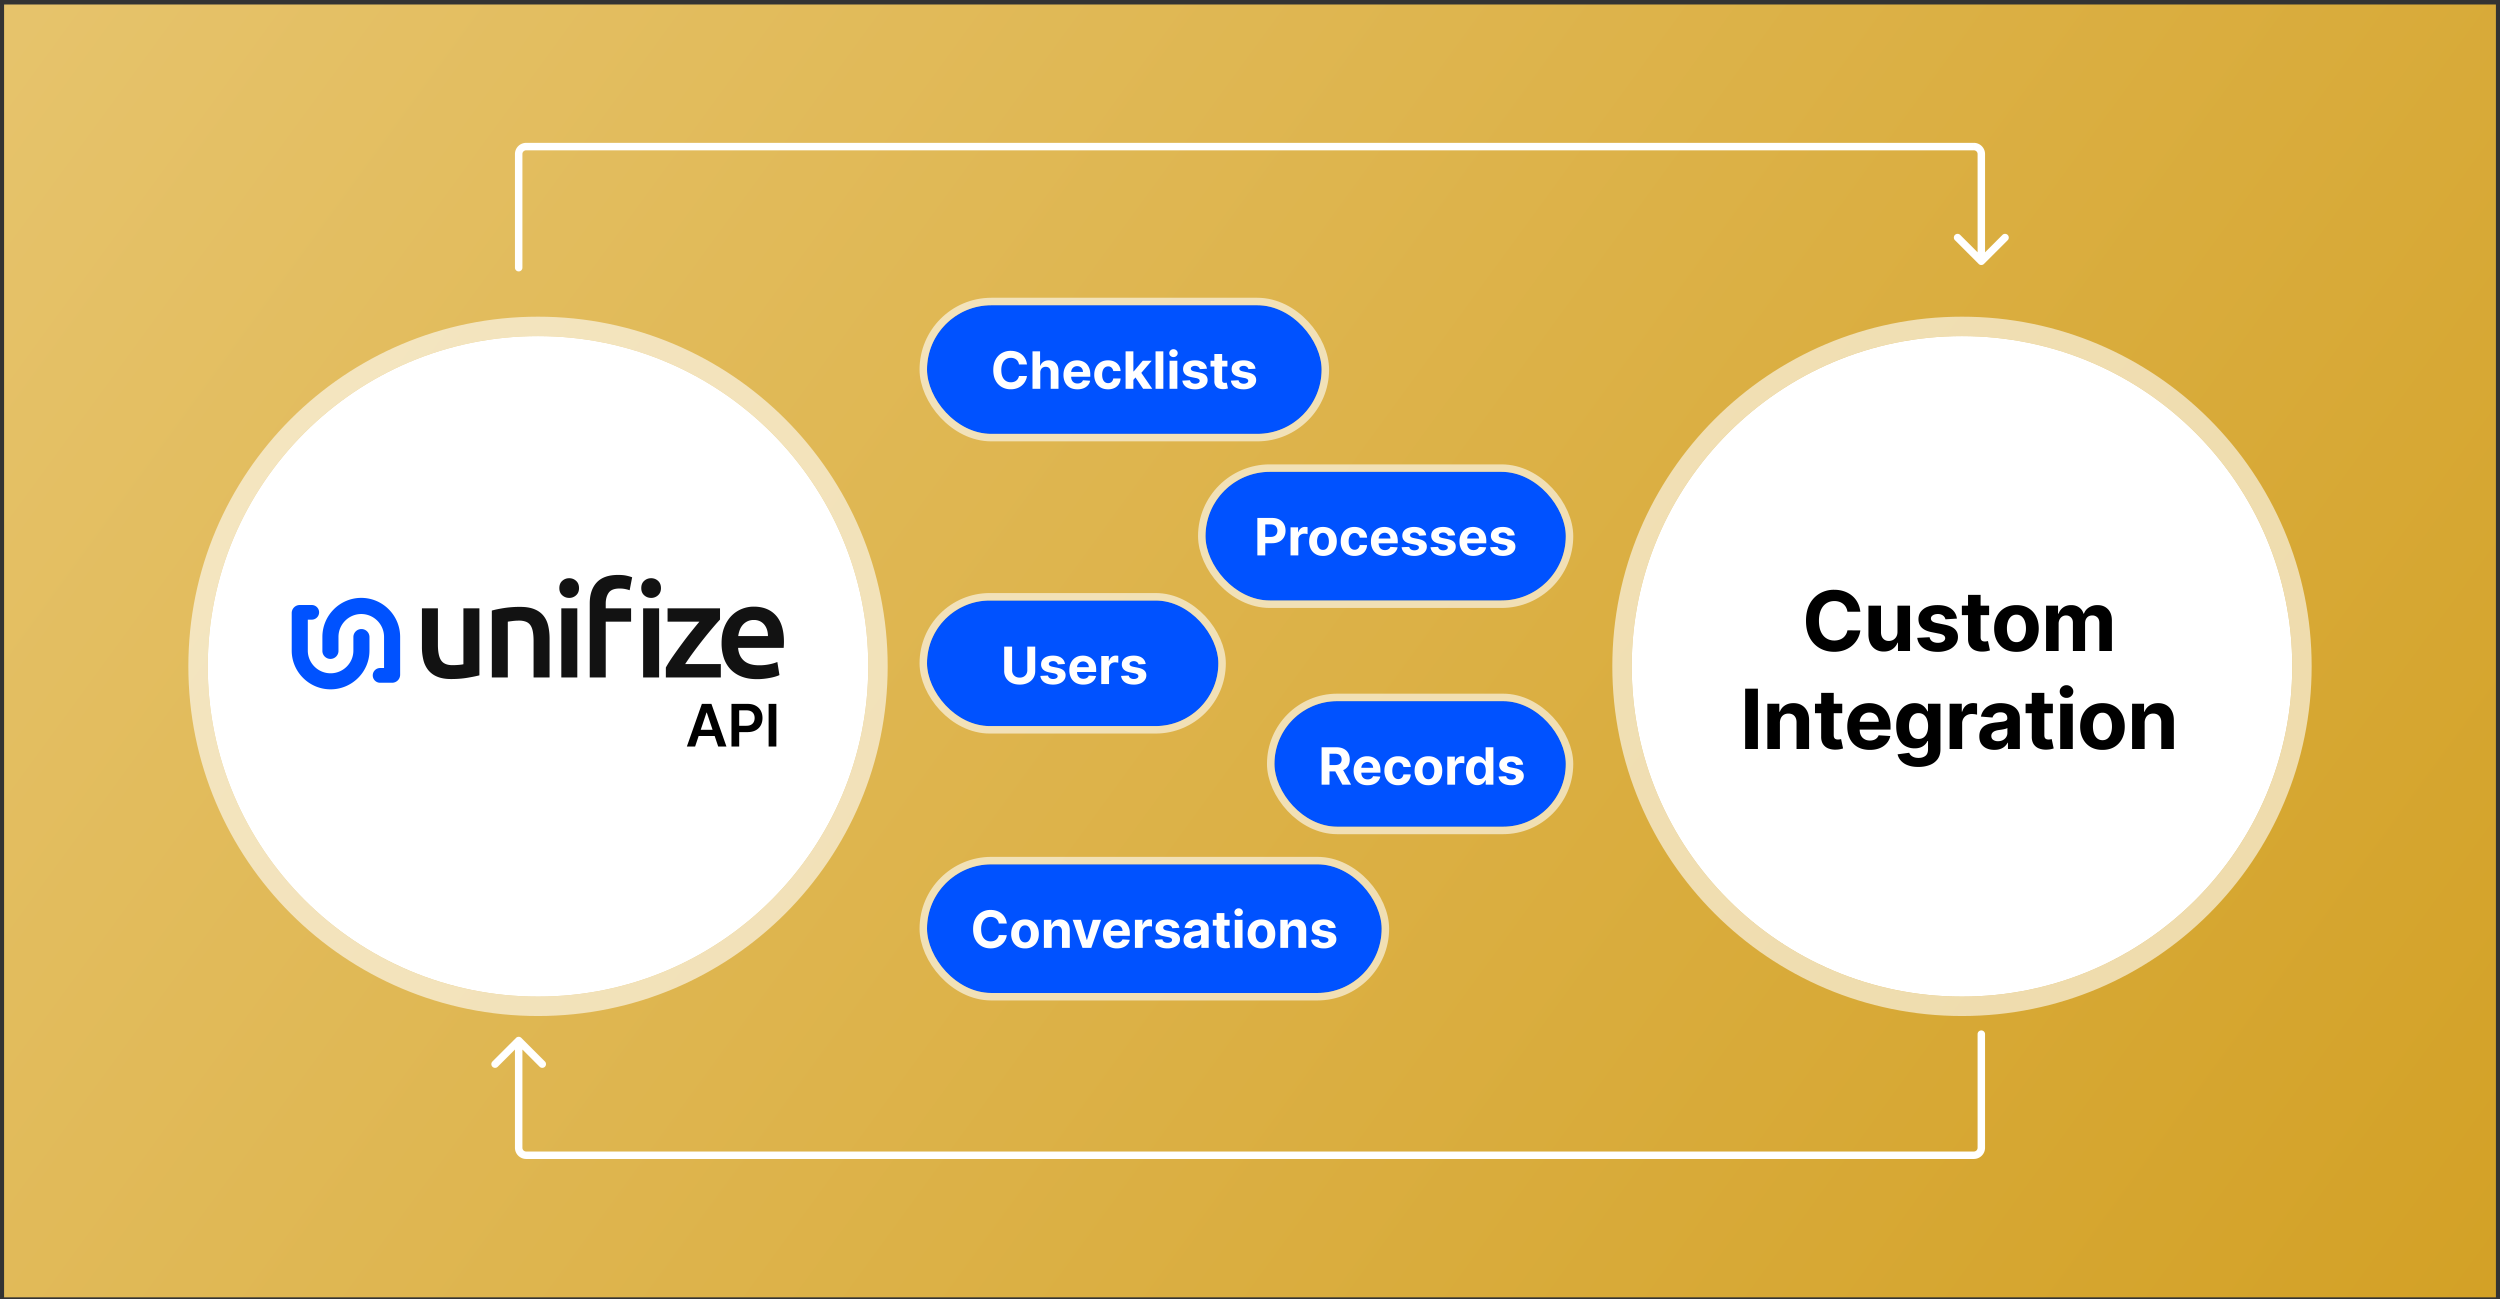
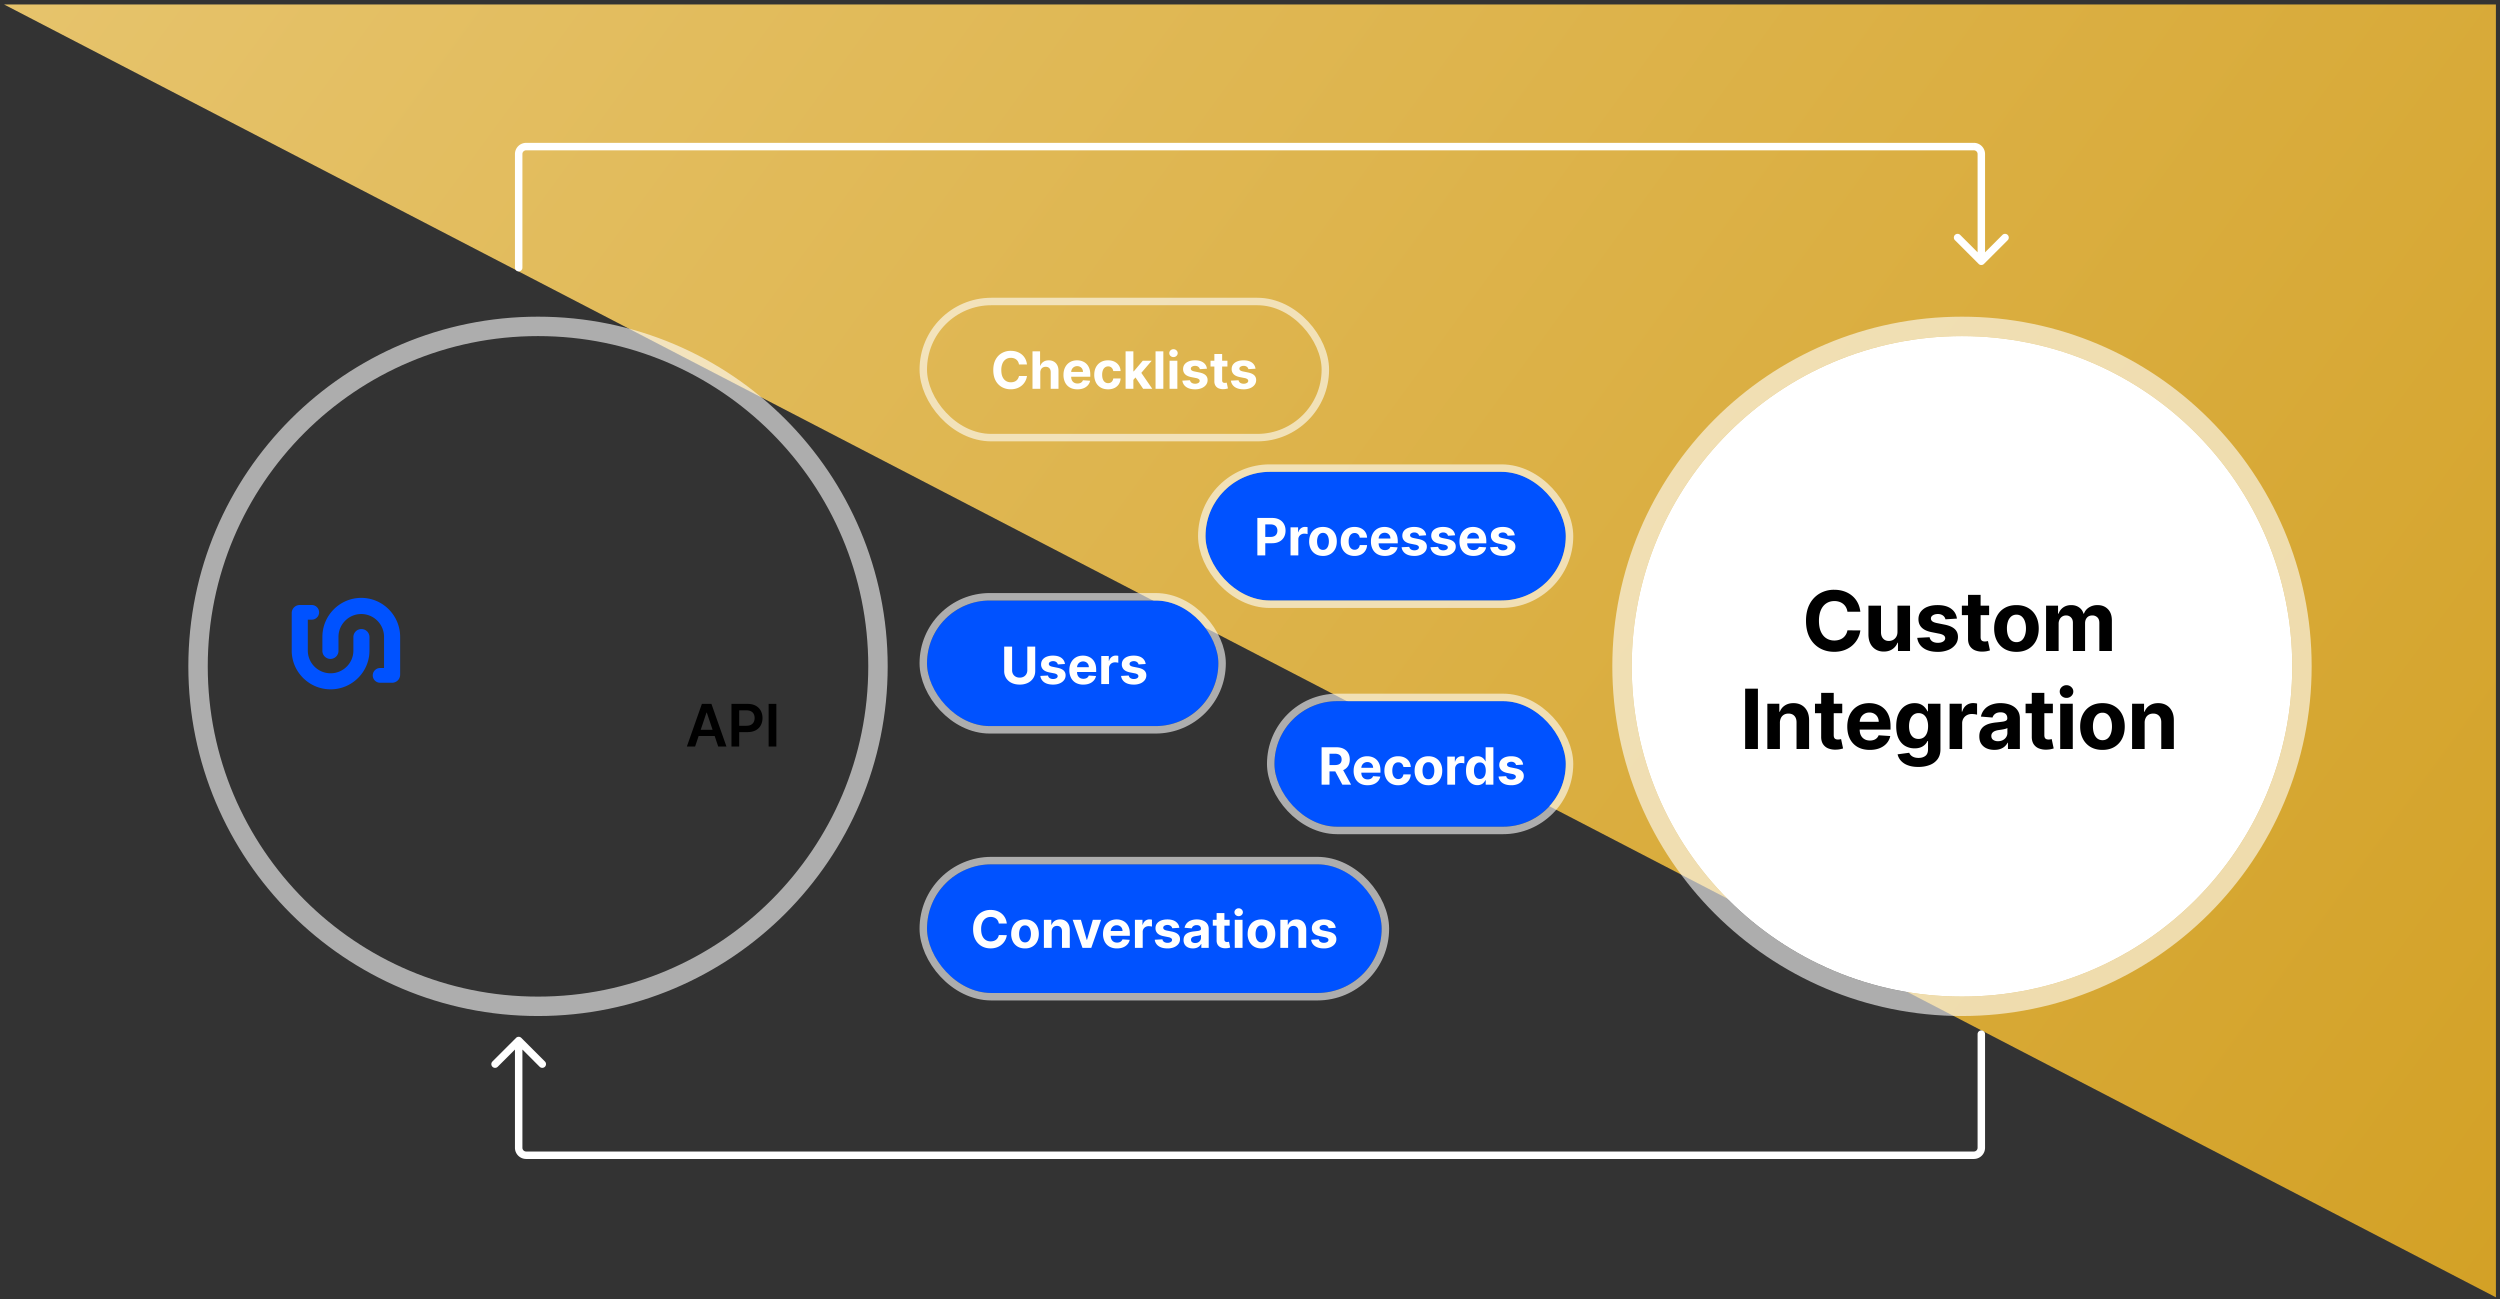
<svg xmlns="http://www.w3.org/2000/svg" width="306" height="159" fill="none" viewBox="0 0 306 159">
  <rect x="0" y="0" width="306" height="159" fill="#333333" stroke="none" />
-   <path fill="url(#paint0_linear_1850_58420)" d="M0 0h305v158.243H0z" transform="translate(.5 .55)" />
-   <circle cx="65.853" cy="81.561" r="40.423" fill="#fff" />
+   <path fill="url(#paint0_linear_1850_58420)" d="M0 0h305v158.243z" transform="translate(.5 .55)" />
  <circle cx="65.853" cy="81.561" r="41.612" stroke="#fff" stroke-opacity=".6" stroke-width="2.376" />
  <path fill="#0052FF" d="M36.691 74.054a.983.983 0 0 0-.985.98v4.602c0 1.304.536 2.49 1.398 3.348a4.754 4.754 0 0 0 6.722 0 4.715 4.715 0 0 0 1.397-3.348v-1.66a.983.983 0 0 0-.985-.98.983.983 0 0 0-.984.98v1.66c0 .763-.314 1.457-.82 1.96a2.785 2.785 0 0 1-3.938 0 2.763 2.763 0 0 1-.82-1.96v-3.79h.483a.9.9 0 0 0 .9-.897.9.9 0 0 0-.9-.895H36.69Z" />
  <path fill="#0052FF" d="M40.857 74.582a4.761 4.761 0 0 0-1.397 3.369v1.67a.986.986 0 1 0 1.97 0v-1.67c0-.768.314-1.466.82-1.974a2.777 2.777 0 0 1 1.968-.821c.766 0 1.464.314 1.97.821a2.79 2.79 0 0 1 .82 1.974v3.815h-.483c-.495 0-.9.406-.9.902s.405.902.9.902h1.467a.986.986 0 0 0 .985-.987V77.95a4.76 4.76 0 0 0-1.397-3.37 4.74 4.74 0 0 0-3.361-1.4c-1.31 0-2.5.537-3.362 1.4Z" />
-   <path fill="#121212" d="M58.679 82.662c-.378.097-.868.197-1.472.299-.604.102-1.267.154-1.99.154-.678 0-1.247-.097-1.705-.292a2.737 2.737 0 0 1-1.1-.808 3.177 3.177 0 0 1-.59-1.238 6.557 6.557 0 0 1-.178-1.576v-4.739H53.6v4.431c0 .906.132 1.553.396 1.941.264.388.725.582 1.383.582.237 0 .487-.01.752-.032.264-.021.46-.049.59-.08v-6.842h1.957v8.2ZM60.2 74.735c.377-.108.868-.21 1.472-.307a12.688 12.688 0 0 1 2.005-.146c.69 0 1.267.095 1.73.283.464.189.833.453 1.108.793.275.34.47.749.583 1.229.113.48.17 1.005.17 1.577v4.754H65.31v-4.447c0-.453-.03-.838-.09-1.157-.059-.317-.156-.576-.29-.776a1.164 1.164 0 0 0-.55-.436 2.321 2.321 0 0 0-.85-.138c-.248 0-.506.016-.776.049-.27.032-.469.059-.598.08v6.825H60.2v-8.183ZM70.662 82.92h-1.957V74.46h1.957v8.459Zm.21-10.933c0 .367-.118.658-.356.873a1.208 1.208 0 0 1-.84.324c-.335 0-.62-.108-.858-.324-.237-.215-.355-.506-.355-.873 0-.377.118-.674.356-.89a1.23 1.23 0 0 1 .856-.323c.324 0 .604.108.841.323.237.216.356.513.356.89ZM80.675 82.92h-1.957V74.46h1.957v8.459Zm.227-10.933c0 .367-.12.658-.356.873a1.208 1.208 0 0 1-.841.324c-.335 0-.62-.108-.858-.324-.237-.215-.355-.506-.355-.873 0-.377.118-.674.355-.89a1.23 1.23 0 0 1 .858-.323c.323 0 .603.108.84.323.238.216.356.513.356.89Zm-5.24-1.617c.41 0 .757.032 1.043.097.285.064.509.129.67.194l-.306 1.585a4.093 4.093 0 0 0-.542-.146 3.448 3.448 0 0 0-.688-.065c-.647 0-1.091.173-1.334.518-.242.345-.364.792-.364 1.342v.566h3.105v1.634h-3.105v6.825h-1.957v-9.057c0-1.1.286-1.957.857-2.572.572-.614 1.445-.921 2.62-.921ZM88.132 75.835c-.216.226-.5.544-.85.954-.35.41-.725.865-1.124 1.367-.399.5-.8 1.024-1.205 1.568a31.588 31.588 0 0 0-1.091 1.56h4.367v1.634H81.5v-1.213c.237-.43.533-.9.89-1.407.355-.506.721-1.016 1.099-1.528.377-.512.752-1 1.124-1.464.372-.463.703-.867.995-1.212H81.71V74.46h6.42v1.375ZM93.998 77.858c0-.27-.038-.525-.113-.768a1.859 1.859 0 0 0-.332-.63 1.571 1.571 0 0 0-.534-.421 1.702 1.702 0 0 0-.752-.154 1.75 1.75 0 0 0-.792.17 1.806 1.806 0 0 0-.574.445 2.029 2.029 0 0 0-.364.63c-.087.238-.146.48-.178.728h3.639Zm-5.677.874c0-.744.11-1.397.332-1.957.22-.56.514-1.027.881-1.4a3.646 3.646 0 0 1 1.262-.84c.474-.189.96-.283 1.455-.283 1.165 0 2.073.361 2.725 1.083.652.723.979 1.801.979 3.235a9.563 9.563 0 0 1-.033.728h-5.58c.055.679.294 1.204.72 1.576.426.372 1.044.558 1.852.558a6.08 6.08 0 0 0 1.302-.129 5.38 5.38 0 0 0 .93-.275l.259 1.601c-.108.054-.256.11-.445.17-.189.06-.404.113-.647.162a9.683 9.683 0 0 1-.784.121c-.28.032-.566.048-.857.048-.744 0-1.391-.11-1.941-.331a3.611 3.611 0 0 1-1.359-.922 3.777 3.777 0 0 1-.792-1.39 5.676 5.676 0 0 1-.259-1.755Z" />
  <path fill="#000" d="M85.082 91.375h-1.01l1.838-5.22h1.168l1.84 5.22h-1.01l-1.394-4.15h-.04l-1.392 4.15Zm.033-2.047h2.753v.76h-2.753v-.76Zm4.418 2.047v-5.22h1.958c.4 0 .737.075 1.009.225.273.15.48.355.62.617.14.26.21.555.21.886 0 .335-.07.632-.21.892a1.51 1.51 0 0 1-.625.614c-.276.148-.615.222-1.017.222H90.18v-.777h1.17c.234 0 .426-.04.575-.122a.772.772 0 0 0 .332-.337c.073-.142.11-.306.11-.492 0-.185-.037-.348-.11-.489a.744.744 0 0 0-.334-.329c-.15-.08-.343-.12-.579-.12h-.866v4.43h-.946Zm5.493-5.22v5.22h-.946v-5.22h.946Z" />
  <rect width="44.101" height="15.75" x="147.553" y="57.751" fill="#0052FF" rx="7.875" />
  <rect width="45.014" height="16.663" x="147.097" y="57.295" stroke="#fff" stroke-opacity=".6" stroke-width=".913" rx="8.332" />
  <path fill="#fff" d="M153.901 67.978v-4.581h1.808c.347 0 .643.066.888.199.244.13.431.314.559.548.13.232.195.5.195.805 0 .305-.066.573-.197.806a1.352 1.352 0 0 1-.571.543c-.247.13-.547.195-.899.195h-1.152v-.776h.995a.975.975 0 0 0 .461-.097.63.63 0 0 0 .273-.27.85.85 0 0 0 .092-.4.828.828 0 0 0-.092-.399.606.606 0 0 0-.273-.266.995.995 0 0 0-.465-.096h-.653v3.79h-.969Zm4.061 0v-3.436h.924v.6h.036a.892.892 0 0 1 .315-.484.831.831 0 0 1 .511-.165 1.435 1.435 0 0 1 .299.033v.846a1.665 1.665 0 0 0-.402-.052.76.76 0 0 0-.376.092.675.675 0 0 0-.354.622v1.944h-.953Zm3.971.068c-.348 0-.648-.074-.902-.222a1.515 1.515 0 0 1-.584-.622 2.006 2.006 0 0 1-.206-.928c0-.355.069-.665.206-.931.137-.267.332-.474.584-.622.254-.15.554-.224.902-.224.347 0 .647.075.899.224.254.148.449.355.586.622.138.266.206.576.206.93 0 .353-.068.662-.206.93a1.507 1.507 0 0 1-.586.621 1.749 1.749 0 0 1-.899.222Zm.004-.739c.158 0 .29-.044.396-.134a.834.834 0 0 0 .24-.371 1.61 1.61 0 0 0 .082-.535c0-.2-.027-.378-.082-.535a.834.834 0 0 0-.24-.371.587.587 0 0 0-.396-.137.604.604 0 0 0-.402.137.832.832 0 0 0-.244.371 1.637 1.637 0 0 0-.081.535c0 .2.027.378.081.535.055.156.136.28.244.371a.61.61 0 0 0 .402.134Zm3.859.739a1.76 1.76 0 0 1-.908-.224 1.515 1.515 0 0 1-.582-.627 2.028 2.028 0 0 1-.201-.921c0-.352.068-.661.204-.927.137-.266.332-.475.584-.624.252-.15.551-.226.899-.226.3 0 .562.055.788.164.225.108.403.261.534.458s.204.428.217.694h-.899a.697.697 0 0 0-.201-.414.578.578 0 0 0-.423-.159.637.637 0 0 0-.387.12.766.766 0 0 0-.255.348 1.466 1.466 0 0 0-.092.552c0 .22.03.406.089.56.061.153.147.27.258.35.11.081.239.122.387.122a.63.63 0 0 0 .293-.067.568.568 0 0 0 .217-.195.749.749 0 0 0 .114-.311h.899a1.402 1.402 0 0 1-.215.693 1.295 1.295 0 0 1-.525.466 1.761 1.761 0 0 1-.795.168Zm3.712 0c-.354 0-.658-.072-.913-.215a1.467 1.467 0 0 1-.586-.613 2.017 2.017 0 0 1-.206-.942 2 2 0 0 1 .206-.93 1.52 1.52 0 0 1 .579-.625c.251-.15.544-.224.882-.224.226 0 .437.037.633.11a1.4 1.4 0 0 1 .514.324c.148.145.263.327.345.546.082.218.123.473.123.765v.262h-2.902v-.59h2.005a.727.727 0 0 0-.09-.365.635.635 0 0 0-.248-.249.71.71 0 0 0-.365-.091.734.734 0 0 0-.385.1.743.743 0 0 0-.355.635v.562c0 .17.031.317.094.441.064.124.154.22.27.286.117.068.255.101.414.101a.903.903 0 0 0 .291-.045.58.58 0 0 0 .369-.353l.882.058a1.204 1.204 0 0 1-.276.555 1.377 1.377 0 0 1-.532.367c-.216.086-.466.13-.749.13Zm5.058-2.524-.873.054a.443.443 0 0 0-.096-.202.51.51 0 0 0-.194-.145.663.663 0 0 0-.285-.056.697.697 0 0 0-.373.094c-.102.061-.152.143-.152.246 0 .082.033.151.098.208.066.057.178.102.338.136l.622.126c.334.068.583.179.747.33a.78.78 0 0 1 .246.6.934.934 0 0 1-.199.593c-.131.17-.312.303-.541.399a2.062 2.062 0 0 1-.79.14c-.455 0-.817-.094-1.087-.284a1.104 1.104 0 0 1-.472-.778l.937-.05a.48.48 0 0 0 .206.318.747.747 0 0 0 .418.108.745.745 0 0 0 .403-.096c.103-.066.155-.15.157-.253a.264.264 0 0 0-.11-.213.79.79 0 0 0-.331-.13l-.595-.118c-.336-.067-.586-.184-.75-.35a.868.868 0 0 1-.244-.632c0-.221.06-.411.179-.57.121-.16.29-.283.508-.37a2.09 2.09 0 0 1 .77-.13c.434 0 .775.092 1.024.275.251.184.397.434.439.75Zm3.538 0-.873.054a.454.454 0 0 0-.096-.202.506.506 0 0 0-.195-.145.658.658 0 0 0-.284-.056.694.694 0 0 0-.373.094c-.102.061-.153.143-.153.246 0 .082.033.151.099.208.065.057.178.102.338.136l.622.126c.334.068.583.179.747.33a.78.78 0 0 1 .246.6.934.934 0 0 1-.199.593 1.29 1.29 0 0 1-.542.399 2.057 2.057 0 0 1-.789.14c-.455 0-.818-.094-1.088-.284a1.11 1.11 0 0 1-.472-.778l.938-.05a.48.48 0 0 0 .206.318.744.744 0 0 0 .418.108.747.747 0 0 0 .403-.096c.103-.066.155-.15.156-.253a.263.263 0 0 0-.109-.213.79.79 0 0 0-.332-.13l-.595-.118c-.335-.067-.585-.184-.749-.35a.864.864 0 0 1-.244-.632c0-.221.06-.411.179-.57.121-.16.29-.283.508-.37.219-.087.476-.13.769-.13.434 0 .776.092 1.025.275.251.184.397.434.439.75Zm2.244 2.524c-.353 0-.658-.072-.913-.215a1.473 1.473 0 0 1-.586-.613 2.03 2.03 0 0 1-.206-.942c0-.354.069-.664.206-.93.137-.268.331-.476.58-.625.25-.15.544-.224.881-.224.227 0 .438.037.633.11.197.072.369.18.515.324.148.145.262.327.344.546.082.218.123.473.123.765v.262h-2.901v-.59h2.004a.737.737 0 0 0-.089-.365.644.644 0 0 0-.249-.249.704.704 0 0 0-.364-.091.713.713 0 0 0-.645.367.765.765 0 0 0-.096.369v.561c0 .17.032.317.094.441a.69.69 0 0 0 .271.286c.116.068.254.101.414.101a.903.903 0 0 0 .291-.045.607.607 0 0 0 .226-.134.593.593 0 0 0 .143-.22l.881.06a1.193 1.193 0 0 1-.275.554 1.384 1.384 0 0 1-.532.367c-.217.086-.466.13-.75.13Zm5.059-2.524-.873.054a.454.454 0 0 0-.096-.202.506.506 0 0 0-.195-.145.661.661 0 0 0-.284-.056.7.7 0 0 0-.374.094c-.101.061-.152.143-.152.246 0 .082.033.151.099.208.065.057.178.102.338.136l.622.126c.334.068.583.179.747.33a.78.78 0 0 1 .246.6.934.934 0 0 1-.199.593 1.29 1.29 0 0 1-.542.399 2.057 2.057 0 0 1-.789.14c-.455 0-.818-.094-1.088-.284a1.108 1.108 0 0 1-.472-.778l.938-.05a.482.482 0 0 0 .205.318.75.75 0 0 0 .419.108.747.747 0 0 0 .403-.096c.102-.066.155-.15.156-.253a.263.263 0 0 0-.109-.213.79.79 0 0 0-.332-.13l-.595-.118c-.335-.067-.585-.184-.749-.35a.864.864 0 0 1-.244-.632c0-.221.06-.411.179-.57.121-.16.29-.283.508-.37.219-.087.476-.13.769-.13.434 0 .776.092 1.025.275.251.184.397.434.439.75Z" />
-   <rect width="48.301" height="15.75" x="113.466" y="37.359" fill="#0052FF" rx="7.875" />
  <rect width="49.214" height="16.663" x="113.009" y="36.903" stroke="#fff" stroke-opacity=".6" stroke-width=".913" rx="8.332" />
  <path fill="#fff" d="M125.701 44.608h-.98a.965.965 0 0 0-.11-.337.863.863 0 0 0-.212-.255.946.946 0 0 0-.3-.161 1.146 1.146 0 0 0-.365-.056c-.237 0-.443.059-.619.176a1.13 1.13 0 0 0-.41.51 2.02 2.02 0 0 0-.145.81c0 .327.048.601.145.824.099.222.236.39.412.503.176.113.379.17.611.17.129 0 .249-.017.36-.051a.863.863 0 0 0 .512-.394.946.946 0 0 0 .121-.327l.98.005a1.832 1.832 0 0 1-.595 1.13c-.169.152-.37.272-.604.362a2.222 2.222 0 0 1-.79.132 2.16 2.16 0 0 1-1.096-.278 1.966 1.966 0 0 1-.761-.803c-.185-.35-.277-.774-.277-1.273 0-.5.094-.924.281-1.275.188-.35.443-.617.766-.8a2.142 2.142 0 0 1 1.087-.278c.265 0 .512.037.738.112.228.074.431.183.607.326.176.142.319.316.429.521.112.206.184.442.215.707Zm1.63.992v1.986h-.953v-4.582h.926v1.752h.04a.975.975 0 0 1 .376-.476c.173-.117.39-.175.651-.175.239 0 .447.052.624.157.179.103.318.251.416.445.1.192.149.423.148.691v2.188h-.953v-2.018c.001-.212-.052-.376-.161-.494-.108-.118-.258-.177-.452-.177a.703.703 0 0 0-.345.083.584.584 0 0 0-.232.242.814.814 0 0 0-.085.378Zm4.544 2.053c-.353 0-.658-.071-.913-.214a1.473 1.473 0 0 1-.586-.613 2.03 2.03 0 0 1-.206-.942c0-.354.069-.664.206-.931.137-.267.331-.475.58-.624.25-.15.544-.224.881-.224.227 0 .438.037.633.11.197.071.369.18.515.324.147.145.262.327.344.546.082.218.123.473.123.765v.262h-2.901v-.59h2.004a.737.737 0 0 0-.089-.365.645.645 0 0 0-.249-.249.707.707 0 0 0-.364-.092.713.713 0 0 0-.645.367.764.764 0 0 0-.096.37v.561c0 .17.032.317.094.44a.69.69 0 0 0 .271.287c.116.067.254.1.414.1a.903.903 0 0 0 .291-.044.607.607 0 0 0 .226-.134.593.593 0 0 0 .143-.22l.881.059a1.203 1.203 0 0 1-.275.555 1.384 1.384 0 0 1-.532.367c-.217.086-.467.13-.75.13Zm3.752 0c-.352 0-.655-.074-.908-.223a1.515 1.515 0 0 1-.582-.627 2.028 2.028 0 0 1-.201-.921c0-.352.067-.661.203-.927.137-.267.332-.475.584-.624.252-.15.552-.226.9-.226.299 0 .562.055.787.163.225.11.403.262.535.459.131.197.203.428.217.694h-.9a.692.692 0 0 0-.201-.414.575.575 0 0 0-.423-.16.64.64 0 0 0-.387.122.766.766 0 0 0-.255.346 1.486 1.486 0 0 0-.092.553c0 .22.03.406.09.56.061.153.147.27.257.35.11.081.24.121.387.121a.627.627 0 0 0 .293-.067.561.561 0 0 0 .217-.194.748.748 0 0 0 .114-.311h.9a1.412 1.412 0 0 1-.215.693 1.298 1.298 0 0 1-.526.466 1.757 1.757 0 0 1-.794.167Zm3.009-1.056.002-1.143h.138l1.101-1.304h1.094l-1.479 1.727h-.226l-.63.72Zm-.864.99v-4.583h.953v4.582h-.953Zm2.148 0-1.012-1.498.636-.673 1.492 2.17h-1.116Zm2.472-4.583v4.582h-.953v-4.582h.953Zm.763 4.582V44.15h.953v3.436h-.953Zm.479-3.88a.519.519 0 0 1-.365-.14.46.46 0 0 1 0-.68.514.514 0 0 1 .365-.143c.142 0 .263.047.363.143a.455.455 0 0 1 0 .68.51.51 0 0 1-.363.14Zm4.097 1.424-.872.053a.445.445 0 0 0-.097-.2.51.51 0 0 0-.194-.146.661.661 0 0 0-.284-.056.697.697 0 0 0-.374.094c-.101.06-.152.143-.152.246 0 .082.033.151.098.208.066.056.179.102.338.136l.622.126c.334.068.583.179.747.33a.78.78 0 0 1 .246.6.934.934 0 0 1-.199.593c-.131.17-.311.303-.541.398a2.062 2.062 0 0 1-.79.141c-.455 0-.817-.094-1.087-.284a1.104 1.104 0 0 1-.472-.778l.937-.05a.483.483 0 0 0 .206.318.747.747 0 0 0 .418.108.745.745 0 0 0 .403-.097c.103-.065.155-.15.157-.252a.264.264 0 0 0-.11-.213.79.79 0 0 0-.331-.13l-.595-.118c-.336-.067-.586-.184-.75-.35a.868.868 0 0 1-.244-.633c0-.22.06-.41.179-.57.121-.16.291-.283.508-.37.22-.086.476-.129.77-.129.434 0 .776.092 1.025.275.25.184.396.433.438.75Zm2.506-.98v.716h-2.069v-.716h2.069Zm-1.599-.823h.953v3.203c0 .088.013.157.04.206a.222.222 0 0 0 .112.1.46.46 0 0 0 .17.03.819.819 0 0 0 .134-.011c.045-.01.079-.016.103-.02l.15.709a2.777 2.777 0 0 1-.201.051c-.087.021-.192.034-.316.038a1.449 1.449 0 0 1-.604-.092.842.842 0 0 1-.4-.326.99.99 0 0 1-.141-.56v-3.328Zm5.036 1.803-.872.053a.454.454 0 0 0-.096-.2.514.514 0 0 0-.195-.146.661.661 0 0 0-.284-.056.7.7 0 0 0-.374.094c-.101.06-.152.143-.152.246 0 .082.033.151.099.208.065.056.178.102.337.136l.622.126c.334.068.584.179.748.33a.78.78 0 0 1 .246.6.94.94 0 0 1-.199.593c-.132.17-.312.303-.542.398a2.059 2.059 0 0 1-.79.141c-.455 0-.817-.094-1.087-.284a1.108 1.108 0 0 1-.472-.778l.937-.05a.483.483 0 0 0 .206.318.75.75 0 0 0 .419.108.741.741 0 0 0 .402-.097c.103-.065.155-.15.157-.252a.264.264 0 0 0-.11-.213.784.784 0 0 0-.331-.13l-.595-.118c-.335-.067-.585-.184-.749-.35a.864.864 0 0 1-.244-.633c0-.22.059-.41.179-.57.121-.16.29-.283.508-.37.219-.086.475-.129.769-.129.434 0 .776.092 1.025.275.25.184.397.433.438.75Z" />
  <rect width="35.662" height="15.372" x="113.466" y="73.501" fill="#0052FF" rx="7.686" />
  <rect width="36.575" height="16.285" x="113.009" y="73.045" stroke="#fff" stroke-opacity=".6" stroke-width=".913" rx="8.142" />
  <path fill="#fff" d="M125.743 79.147h.968v2.975c0 .334-.079.627-.239.877-.158.25-.38.446-.664.587a2.25 2.25 0 0 1-.996.208c-.38 0-.713-.07-.998-.209a1.599 1.599 0 0 1-.664-.586 1.61 1.61 0 0 1-.237-.877v-2.975h.968v2.893c0 .174.038.33.114.465a.837.837 0 0 0 .327.32c.14.077.304.116.49.116a.988.988 0 0 0 .49-.116.816.816 0 0 0 .324-.32.917.917 0 0 0 .117-.465v-2.893Zm4.607 2.125-.873.054a.454.454 0 0 0-.096-.201.507.507 0 0 0-.195-.146.658.658 0 0 0-.284-.056.697.697 0 0 0-.373.094c-.102.061-.153.143-.153.246 0 .082.033.152.099.208.066.057.178.102.338.137l.622.125c.334.069.583.179.747.331a.78.78 0 0 1 .246.6.934.934 0 0 1-.199.593c-.131.17-.312.302-.541.398-.229.094-.492.14-.79.14-.455 0-.818-.094-1.088-.283a1.11 1.11 0 0 1-.472-.779l.938-.05a.48.48 0 0 0 .206.319.747.747 0 0 0 .418.107.748.748 0 0 0 .403-.096c.103-.066.155-.15.156-.253a.263.263 0 0 0-.109-.213.79.79 0 0 0-.331-.13l-.596-.118c-.335-.067-.585-.183-.749-.349a.865.865 0 0 1-.244-.633c0-.22.06-.411.179-.57.121-.16.29-.283.508-.37a2.09 2.09 0 0 1 .77-.13c.434 0 .775.092 1.024.276.251.183.397.433.439.75Zm2.244 2.524a1.84 1.84 0 0 1-.913-.215 1.478 1.478 0 0 1-.586-.613 2.029 2.029 0 0 1-.206-.942c0-.353.069-.664.206-.93.138-.267.331-.476.58-.625.25-.149.544-.224.881-.224.227 0 .438.037.633.11.197.072.369.18.515.325.148.144.262.326.344.545.083.218.124.473.124.766v.261h-2.902v-.59h2.004a.726.726 0 0 0-.089-.365.649.649 0 0 0-.248-.248.71.71 0 0 0-.365-.092.733.733 0 0 0-.385.1.702.702 0 0 0-.259.267.754.754 0 0 0-.097.369v.562c0 .17.032.316.094.44a.69.69 0 0 0 .271.287c.116.067.254.1.414.1a.9.9 0 0 0 .291-.044.607.607 0 0 0 .226-.135.594.594 0 0 0 .143-.219l.881.058a1.193 1.193 0 0 1-.275.555 1.376 1.376 0 0 1-.532.367c-.217.087-.466.13-.75.13Zm2.2-.067v-3.437h.923v.6h.036a.888.888 0 0 1 .316-.483.826.826 0 0 1 .51-.166 1.42 1.42 0 0 1 .3.034v.845a1.67 1.67 0 0 0-.403-.051c-.14 0-.266.03-.376.092a.672.672 0 0 0-.353.621v1.945h-.953Zm5.437-2.457-.873.054a.454.454 0 0 0-.096-.201.507.507 0 0 0-.195-.146.661.661 0 0 0-.284-.056.7.7 0 0 0-.374.094c-.101.061-.152.143-.152.246 0 .082.033.152.099.208.065.057.178.102.338.137l.622.125c.334.069.583.179.747.331a.78.78 0 0 1 .246.6.934.934 0 0 1-.199.593 1.29 1.29 0 0 1-.542.398 2.06 2.06 0 0 1-.789.14c-.455 0-.818-.094-1.088-.283a1.108 1.108 0 0 1-.472-.779l.938-.05a.483.483 0 0 0 .205.319.75.75 0 0 0 .419.107.748.748 0 0 0 .403-.096c.102-.066.155-.15.156-.253a.263.263 0 0 0-.109-.213.79.79 0 0 0-.332-.13l-.595-.118c-.335-.067-.585-.183-.749-.349a.865.865 0 0 1-.244-.633c0-.22.06-.411.179-.57.121-.16.29-.283.508-.37.219-.086.476-.13.769-.13.434 0 .776.092 1.025.276.251.183.397.433.439.75Z" />
  <rect width="35.662" height="15.372" x="155.992" y="85.818" fill="#0052FF" rx="7.686" />
  <rect width="36.575" height="16.285" x="155.535" y="85.362" stroke="#fff" stroke-opacity=".6" stroke-width=".913" rx="8.142" />
  <path fill="#fff" d="M161.762 96.046v-4.582h1.808c.346 0 .641.061.886.185.246.123.433.296.561.522.13.223.195.486.195.79 0 .304-.066.565-.197.785a1.275 1.275 0 0 1-.57.5c-.248.117-.548.175-.9.175h-1.21v-.778h1.054c.185 0 .338-.026.46-.076a.542.542 0 0 0 .273-.229.713.713 0 0 0 .092-.378c0-.152-.03-.28-.092-.384a.558.558 0 0 0-.275-.238 1.127 1.127 0 0 0-.463-.082h-.653v3.79h-.969Zm2.475-2.086 1.138 2.086h-1.069l-1.114-2.086h1.045Zm3.152 2.153c-.353 0-.657-.072-.912-.215a1.475 1.475 0 0 1-.587-.613 2.029 2.029 0 0 1-.205-.942c0-.354.068-.664.205-.93.138-.268.331-.476.58-.625.25-.15.544-.224.881-.224.227 0 .438.037.634.11.196.072.368.18.514.324.148.145.263.327.345.546.082.218.123.473.123.765v.262h-2.902v-.59h2.005a.727.727 0 0 0-.09-.365.641.641 0 0 0-.248-.248.71.71 0 0 0-.365-.092.734.734 0 0 0-.385.1.703.703 0 0 0-.259.267.754.754 0 0 0-.097.369v.561c0 .17.032.317.094.441.065.124.155.22.271.287.117.067.254.1.414.1a.903.903 0 0 0 .291-.045.582.582 0 0 0 .369-.353l.882.058a1.204 1.204 0 0 1-.276.555 1.377 1.377 0 0 1-.532.367c-.216.086-.466.13-.75.13Zm3.752 0a1.76 1.76 0 0 1-.908-.224 1.516 1.516 0 0 1-.582-.627 2.028 2.028 0 0 1-.201-.921c0-.352.068-.661.204-.926.137-.268.331-.476.583-.625.252-.15.552-.226.9-.226.3 0 .562.055.787.164.226.109.404.261.535.458s.204.428.217.694h-.899a.698.698 0 0 0-.202-.414.575.575 0 0 0-.423-.159.641.641 0 0 0-.387.12.78.78 0 0 0-.255.348 1.486 1.486 0 0 0-.091.552c0 .22.029.406.089.56.061.153.147.27.257.35.111.081.24.122.387.122a.633.633 0 0 0 .294-.067.568.568 0 0 0 .217-.195.749.749 0 0 0 .114-.311h.899a1.402 1.402 0 0 1-.215.693 1.302 1.302 0 0 1-.525.466 1.76 1.76 0 0 1-.795.168Zm3.698 0c-.348 0-.648-.074-.902-.222a1.521 1.521 0 0 1-.584-.622 2.006 2.006 0 0 1-.205-.928c0-.355.068-.665.205-.931.138-.267.332-.474.584-.622.254-.15.554-.224.902-.224.347 0 .647.075.899.224.254.148.449.355.586.622.138.266.206.576.206.93 0 .353-.068.662-.206.93a1.506 1.506 0 0 1-.586.621 1.748 1.748 0 0 1-.899.222Zm.004-.739c.158 0 .29-.044.396-.134a.835.835 0 0 0 .24-.371c.055-.157.083-.335.083-.535s-.028-.378-.083-.535a.835.835 0 0 0-.24-.371.587.587 0 0 0-.396-.137.606.606 0 0 0-.402.137.833.833 0 0 0-.244.371 1.636 1.636 0 0 0-.081.535c0 .2.027.378.081.535.055.156.136.28.244.371.109.09.243.134.402.134Zm2.307.672v-3.437h.924v.6h.036a.887.887 0 0 1 .315-.484.83.83 0 0 1 .51-.165 1.438 1.438 0 0 1 .3.033v.846a1.653 1.653 0 0 0-.403-.051.76.76 0 0 0-.375.091.675.675 0 0 0-.354.622v1.945h-.953Zm3.684.055c-.261 0-.497-.067-.709-.201a1.4 1.4 0 0 1-.501-.597c-.122-.264-.184-.588-.184-.971 0-.394.064-.721.191-.982a1.36 1.36 0 0 1 .505-.589c.212-.131.444-.197.696-.197.192 0 .353.033.481.099.13.064.234.144.313.241.081.096.142.19.184.282h.029v-1.722h.951v4.582h-.94v-.55h-.04a1.24 1.24 0 0 1-.191.283.936.936 0 0 1-.315.23 1.087 1.087 0 0 1-.47.092Zm.302-.758a.61.61 0 0 0 .39-.125.8.8 0 0 0 .246-.356c.058-.152.087-.33.087-.535 0-.204-.028-.382-.085-.532a.769.769 0 0 0-.246-.35.627.627 0 0 0-.392-.122.62.62 0 0 0-.396.127.79.79 0 0 0-.244.354c-.055.15-.082.325-.082.523 0 .2.027.377.082.53a.82.82 0 0 0 .244.358.62.62 0 0 0 .396.128Zm5.296-1.754-.872.054a.454.454 0 0 0-.096-.202.515.515 0 0 0-.195-.145.661.661 0 0 0-.284-.056.7.7 0 0 0-.374.094c-.101.061-.152.143-.152.246 0 .082.033.151.099.208.065.057.178.102.337.137l.622.125c.334.068.584.179.748.331a.78.78 0 0 1 .246.6.94.94 0 0 1-.199.592c-.132.17-.312.303-.542.399a2.059 2.059 0 0 1-.79.14c-.455 0-.817-.094-1.087-.283a1.108 1.108 0 0 1-.472-.78l.937-.048a.484.484 0 0 0 .206.317.75.75 0 0 0 .419.108.741.741 0 0 0 .402-.097c.103-.065.155-.15.157-.252a.264.264 0 0 0-.11-.213.785.785 0 0 0-.331-.13l-.595-.118c-.336-.067-.585-.184-.749-.35a.865.865 0 0 1-.244-.632c0-.221.059-.411.179-.57.121-.16.29-.283.508-.37.219-.086.475-.13.769-.13.434 0 .776.092 1.025.276.25.183.397.433.438.749Z" />
  <rect width="55.651" height="15.75" x="113.466" y="105.792" fill="#0052FF" rx="7.875" />
  <rect width="56.564" height="16.663" x="113.009" y="105.336" stroke="#fff" stroke-opacity=".6" stroke-width=".913" rx="8.332" />
  <path fill="#fff" d="M123.233 113.042h-.98a.96.96 0 0 0-.11-.338.86.86 0 0 0-.212-.255.941.941 0 0 0-.3-.161 1.159 1.159 0 0 0-.365-.056c-.237 0-.444.059-.62.177a1.125 1.125 0 0 0-.409.51 2.02 2.02 0 0 0-.145.81c0 .326.048.601.145.823.098.222.236.39.412.503.176.114.379.17.61.17.13 0 .25-.017.361-.051a.854.854 0 0 0 .512-.394.962.962 0 0 0 .121-.326l.98.004a1.812 1.812 0 0 1-.596 1.13 1.883 1.883 0 0 1-.604.362 2.213 2.213 0 0 1-.789.132c-.409 0-.774-.092-1.097-.277a1.972 1.972 0 0 1-.76-.803c-.185-.351-.278-.775-.278-1.273 0-.5.094-.925.282-1.276.188-.35.443-.617.765-.8a2.148 2.148 0 0 1 1.088-.278c.265 0 .511.037.738.112.228.075.43.183.606.327.176.141.319.315.43.521.112.206.183.441.215.707Zm2.229 3.045c-.347 0-.648-.074-.902-.222a1.517 1.517 0 0 1-.584-.622 2.004 2.004 0 0 1-.205-.928c0-.355.068-.665.205-.931.138-.267.332-.474.584-.622.254-.149.555-.224.902-.224.348 0 .647.075.899.224a1.5 1.5 0 0 1 .587.622c.137.266.205.576.205.931 0 .352-.068.661-.205.928a1.512 1.512 0 0 1-.587.622 1.742 1.742 0 0 1-.899.222Zm.005-.739a.59.59 0 0 0 .396-.134.844.844 0 0 0 .239-.371c.055-.157.083-.335.083-.535s-.028-.378-.083-.535a.844.844 0 0 0-.239-.371.586.586 0 0 0-.396-.136.607.607 0 0 0-.403.136.835.835 0 0 0-.244.371 1.639 1.639 0 0 0-.081.535c0 .2.027.378.081.535.055.156.136.28.244.371a.61.61 0 0 0 .403.134Zm3.259-1.315v1.987h-.953v-3.437h.908v.607h.041a.961.961 0 0 1 .382-.475c.179-.118.396-.177.651-.177.239 0 .447.053.625.157.177.104.315.254.413.448.099.192.148.422.148.689v2.188h-.953v-2.018c.001-.211-.052-.375-.161-.493a.58.58 0 0 0-.45-.179.688.688 0 0 0-.34.083.574.574 0 0 0-.228.242.837.837 0 0 0-.083.378Zm6.047-1.45-1.201 3.437h-1.074l-1.202-3.437h1.007l.714 2.459h.035l.712-2.459h1.009Zm1.943 3.504a1.84 1.84 0 0 1-.913-.215 1.475 1.475 0 0 1-.586-.613 2.03 2.03 0 0 1-.206-.942c0-.353.069-.664.206-.931.137-.267.33-.475.579-.624.251-.149.545-.224.882-.224.227 0 .438.037.633.11.197.072.369.18.515.325.147.144.262.326.344.545.082.218.123.473.123.766v.261h-2.901v-.59h2.004a.736.736 0 0 0-.089-.365.638.638 0 0 0-.249-.248.708.708 0 0 0-.364-.092.726.726 0 0 0-.741.736v.562c0 .17.031.316.094.44.064.124.154.22.271.287.116.067.254.1.414.1a.919.919 0 0 0 .29-.044.598.598 0 0 0 .37-.354l.881.058a1.202 1.202 0 0 1-.275.555 1.376 1.376 0 0 1-.533.367c-.216.087-.466.13-.749.13Zm2.199-.067v-3.437h.924v.6h.036a.89.89 0 0 1 .315-.483.828.828 0 0 1 .511-.166 1.435 1.435 0 0 1 .299.034v.845a1.748 1.748 0 0 0-.402-.051.751.751 0 0 0-.376.092.672.672 0 0 0-.354.621v1.945h-.953Zm5.437-2.457-.872.054a.456.456 0 0 0-.096-.202.525.525 0 0 0-.195-.145.666.666 0 0 0-.284-.056.697.697 0 0 0-.374.094c-.101.061-.152.143-.152.246 0 .082.033.152.098.208.066.057.179.102.338.137l.622.125c.334.069.583.179.748.331a.78.78 0 0 1 .246.6.936.936 0 0 1-.2.593c-.131.17-.311.302-.541.398a2.059 2.059 0 0 1-.79.141c-.455 0-.817-.095-1.087-.284a1.109 1.109 0 0 1-.472-.779l.937-.049a.486.486 0 0 0 .206.318.755.755 0 0 0 .419.107.743.743 0 0 0 .402-.096c.103-.066.155-.15.157-.253a.265.265 0 0 0-.11-.213.783.783 0 0 0-.331-.129l-.595-.119c-.336-.067-.585-.183-.749-.349a.866.866 0 0 1-.244-.633c0-.221.059-.411.179-.571.12-.159.29-.282.508-.369.219-.086.475-.13.769-.13.434 0 .776.092 1.025.276.25.183.397.433.438.749Zm1.659 2.522c-.22 0-.415-.038-.586-.115a.937.937 0 0 1-.408-.342 1.027 1.027 0 0 1-.147-.568c0-.191.035-.351.105-.481a.845.845 0 0 1 .286-.313c.121-.079.258-.139.412-.179.155-.041.318-.069.488-.085.199-.021.361-.041.483-.059a.666.666 0 0 0 .266-.085.186.186 0 0 0 .083-.165v-.014a.412.412 0 0 0-.134-.328c-.088-.078-.214-.117-.376-.117a.67.67 0 0 0-.41.114.53.53 0 0 0-.201.282l-.882-.071a1.203 1.203 0 0 1 .772-.895c.209-.084.451-.126.725-.126.191 0 .374.023.548.068.176.044.332.114.468.208.137.094.245.214.324.362.079.146.119.322.119.526v2.318h-.904v-.477h-.027a.964.964 0 0 1-.555.474 1.363 1.363 0 0 1-.449.068Zm.273-.658c.14 0 .264-.028.371-.083a.666.666 0 0 0 .253-.228.593.593 0 0 0 .092-.325v-.364a.51.51 0 0 1-.124.053c-.05.015-.108.03-.172.043a6.419 6.419 0 0 1-.192.033l-.175.025a1.247 1.247 0 0 0-.293.078.472.472 0 0 0-.194.146.349.349 0 0 0-.07.224c0 .129.047.228.141.297a.617.617 0 0 0 .363.101Zm4.229-2.844v.716h-2.069v-.716h2.069Zm-1.599-.823h.953v3.204c0 .088.013.156.04.205a.22.22 0 0 0 .112.101c.049.02.106.029.17.029a.765.765 0 0 0 .134-.011l.103-.02.15.709a2.914 2.914 0 0 1-.202.052c-.086.02-.191.033-.315.038a1.448 1.448 0 0 1-.604-.092.843.843 0 0 1-.401-.327.996.996 0 0 1-.14-.559v-3.329Zm2.22 4.26v-3.437h.953v3.437h-.953Zm.479-3.88a.519.519 0 0 1-.365-.141.455.455 0 0 1-.15-.342c0-.131.05-.244.15-.338a.516.516 0 0 1 .365-.143c.141 0 .262.048.362.143a.443.443 0 0 1 .152.338.45.45 0 0 1-.152.342.51.51 0 0 1-.362.141Zm2.79 3.947c-.347 0-.648-.074-.901-.222a1.51 1.51 0 0 1-.584-.622 1.992 1.992 0 0 1-.206-.928c0-.355.068-.665.206-.931.137-.267.332-.474.584-.622.253-.149.554-.224.901-.224.348 0 .647.075.9.224.253.148.449.355.586.622.137.266.206.576.206.931 0 .352-.069.661-.206.928a1.51 1.51 0 0 1-.586.622 1.749 1.749 0 0 1-.9.222Zm.005-.739a.59.59 0 0 0 .396-.134.836.836 0 0 0 .239-.371c.055-.157.083-.335.083-.535s-.028-.378-.083-.535a.836.836 0 0 0-.239-.371.586.586 0 0 0-.396-.136.607.607 0 0 0-.403.136.844.844 0 0 0-.244.371 1.64 1.64 0 0 0-.08.535c0 .2.026.378.08.535.055.156.137.28.244.371a.61.61 0 0 0 .403.134Zm3.259-1.315v1.987h-.953v-3.437h.909v.607h.04a.961.961 0 0 1 .382-.475c.179-.118.396-.177.651-.177.239 0 .447.053.625.157.177.104.315.254.414.448a1.5 1.5 0 0 1 .147.689v2.188h-.953v-2.018c.002-.211-.052-.375-.161-.493a.58.58 0 0 0-.45-.179.688.688 0 0 0-.34.083.574.574 0 0 0-.228.242.837.837 0 0 0-.083.378Zm5.826-.47-.873.054a.456.456 0 0 0-.096-.202.51.51 0 0 0-.195-.145.666.666 0 0 0-.284-.056.697.697 0 0 0-.374.094c-.101.061-.152.143-.152.246 0 .082.033.152.099.208.065.057.178.102.338.137l.622.125c.334.069.583.179.747.331a.78.78 0 0 1 .246.6.935.935 0 0 1-.199.593c-.131.17-.312.302-.542.398a2.057 2.057 0 0 1-.789.141c-.455 0-.818-.095-1.088-.284a1.109 1.109 0 0 1-.472-.779l.938-.049a.485.485 0 0 0 .205.318.755.755 0 0 0 .419.107.749.749 0 0 0 .403-.096c.102-.066.155-.15.156-.253a.264.264 0 0 0-.109-.213.788.788 0 0 0-.332-.129l-.595-.119c-.335-.067-.585-.183-.749-.349a.866.866 0 0 1-.244-.633.93.93 0 0 1 .179-.571 1.16 1.16 0 0 1 .508-.369 2.1 2.1 0 0 1 .769-.13c.434 0 .776.092 1.025.276.251.183.397.433.439.749Z" />
  <circle cx="240.147" cy="81.561" r="40.423" fill="#fff" />
  <circle cx="240.147" cy="81.561" r="41.612" stroke="#fff" stroke-opacity=".6" stroke-width="2.376" />
  <path fill="#000" d="M227.707 74.877h-1.581a1.548 1.548 0 0 0-.177-.545 1.38 1.38 0 0 0-.343-.412c-.139-.113-.3-.2-.483-.26a1.855 1.855 0 0 0-.588-.09c-.383 0-.716.095-1 .286-.284.187-.504.461-.66.822-.157.359-.235.794-.235 1.306 0 .527.078.97.235 1.328.159.359.38.63.664.812.284.183.612.275.985.275.209 0 .403-.028.581-.083.18-.056.34-.136.48-.242.139-.108.255-.24.346-.394.094-.154.159-.33.195-.526l1.581.007a2.95 2.95 0 0 1-.96 1.822c-.272.246-.597.44-.975.585a3.576 3.576 0 0 1-1.273.213c-.66 0-1.249-.15-1.769-.448a3.171 3.171 0 0 1-1.226-1.295c-.299-.566-.448-1.25-.448-2.053 0-.806.152-1.492.455-2.057a3.165 3.165 0 0 1 1.234-1.292 3.46 3.46 0 0 1 1.754-.448c.428 0 .825.06 1.19.18.368.121.694.297.978.528.284.228.515.508.693.84.181.332.296.712.347 1.14Zm4.544 2.443v-3.183h1.537v5.543h-1.476v-1.007h-.057a1.643 1.643 0 0 1-.625.783c-.288.197-.641.296-1.057.296-.371 0-.696-.084-.978-.253a1.734 1.734 0 0 1-.66-.718c-.157-.31-.236-.682-.238-1.115v-3.53h1.537v3.256c.002.327.09.586.263.776.173.19.406.285.697.285.185 0 .358-.042.519-.127a.996.996 0 0 0 .39-.382c.101-.169.15-.377.148-.624Zm7.277-1.603-1.408.087a.72.72 0 0 0-.155-.325.82.82 0 0 0-.314-.234c-.127-.06-.28-.09-.458-.09-.238 0-.439.05-.603.151-.163.099-.245.231-.245.397 0 .132.053.244.159.336.106.091.287.164.545.22l1.003.202c.539.11.94.288 1.205.534.265.245.397.568.397.967 0 .363-.107.682-.321.956a2.089 2.089 0 0 1-.873.642 3.327 3.327 0 0 1-1.274.228c-.734 0-1.318-.153-1.754-.459a1.783 1.783 0 0 1-.761-1.255l1.512-.08a.773.773 0 0 0 .332.513c.175.115.4.173.674.173.27 0 .486-.052.65-.155.166-.106.25-.242.253-.408a.427.427 0 0 0-.177-.343c-.116-.091-.294-.16-.534-.209l-.96-.191c-.541-.108-.944-.296-1.209-.563-.262-.267-.393-.608-.393-1.021 0-.356.096-.663.288-.92a1.86 1.86 0 0 1 .819-.596c.354-.14.768-.21 1.242-.21.7 0 1.251.149 1.652.445.405.296.64.698.708 1.208Zm3.941-1.58v1.155h-3.338v-1.155h3.338Zm-2.581-1.328h1.538v5.167c0 .142.021.253.065.332a.356.356 0 0 0 .18.163.743.743 0 0 0 .274.047c.072 0 .145-.006.217-.018l.166-.033.242 1.144a4.4 4.4 0 0 1-.325.083c-.14.034-.309.054-.509.061a2.334 2.334 0 0 1-.974-.148 1.359 1.359 0 0 1-.646-.526c-.154-.239-.23-.54-.228-.903V72.81Zm5.925 6.979c-.56 0-1.045-.12-1.454-.357a2.44 2.44 0 0 1-.942-1.004c-.221-.43-.332-.93-.332-1.497 0-.573.111-1.073.332-1.501.221-.43.535-.765.942-1.003.409-.241.894-.361 1.454-.361.561 0 1.044.12 1.451.36.409.239.724.573.945 1.004.221.428.332.928.332 1.5 0 .569-.111 1.068-.332 1.498a2.435 2.435 0 0 1-.945 1.004c-.407.238-.89.357-1.451.357Zm.007-1.191a.957.957 0 0 0 .639-.216c.171-.147.299-.347.386-.6.089-.252.134-.54.134-.862 0-.322-.045-.61-.134-.862a1.345 1.345 0 0 0-.386-.6.947.947 0 0 0-.639-.22.977.977 0 0 0-.649.22 1.357 1.357 0 0 0-.394.6 2.67 2.67 0 0 0-.129.862c0 .322.043.61.129.862.089.253.221.453.394.6a.988.988 0 0 0 .649.216Zm3.619 1.083v-5.543h1.465v.978h.065c.115-.325.308-.581.577-.769.27-.187.592-.281.967-.281.381 0 .704.095.971.285.267.188.445.443.534.765h.058c.113-.318.317-.572.613-.762a1.91 1.91 0 0 1 1.058-.288c.517 0 .937.165 1.259.494.325.327.487.792.487 1.393v3.728h-1.533v-3.425c0-.308-.082-.539-.246-.693a.859.859 0 0 0-.613-.23c-.279 0-.497.088-.653.266-.157.176-.235.408-.235.697v3.385h-1.49v-3.457c0-.272-.078-.489-.235-.65a.804.804 0 0 0-.61-.242.851.851 0 0 0-.462.13.902.902 0 0 0-.321.358 1.14 1.14 0 0 0-.119.534v3.327h-1.537Zm-35.271 4.61v7.39h-1.562v-7.39h1.562Zm2.692 4.185v3.205h-1.537v-5.543h1.465v.978h.065c.123-.322.328-.578.617-.765.289-.19.639-.285 1.05-.285.385 0 .721.084 1.007.252.286.169.509.41.668.722.158.31.238.68.238 1.111v3.53h-1.537v-3.255c.002-.34-.085-.604-.26-.794-.176-.193-.418-.289-.726-.289-.207 0-.389.045-.548.134a.932.932 0 0 0-.368.39 1.353 1.353 0 0 0-.134.61Zm7.631-2.338v1.155h-3.338v-1.155h3.338Zm-2.58-1.328h1.537v5.167c0 .142.022.253.065.332a.356.356 0 0 0 .18.163c.08.031.171.047.275.047.072 0 .144-.006.216-.018l.166-.033.242 1.144a4.27 4.27 0 0 1-.325.083 2.595 2.595 0 0 1-.509.061 2.334 2.334 0 0 1-.974-.148 1.359 1.359 0 0 1-.646-.526c-.154-.239-.23-.54-.227-.903V84.81Zm5.946 6.979c-.57 0-1.061-.116-1.472-.347a2.377 2.377 0 0 1-.946-.988c-.221-.428-.332-.935-.332-1.52 0-.57.111-1.07.332-1.5.222-.431.533-.767.935-1.007.404-.241.878-.361 1.422-.361.365 0 .706.059 1.021.177.317.115.594.29.83.523.238.233.423.527.555.88.133.352.199.763.199 1.234v.423h-4.68v-.953h3.233a1.18 1.18 0 0 0-.144-.588 1.039 1.039 0 0 0-.401-.4 1.14 1.14 0 0 0-.588-.149c-.233 0-.44.054-.621.163a1.137 1.137 0 0 0-.418.429 1.22 1.22 0 0 0-.156.595v.906c0 .274.051.511.152.711.103.2.249.354.437.462.187.108.41.162.667.162.171 0 .327-.024.469-.072a.943.943 0 0 0 .596-.57l1.421.094c-.072.341-.22.64-.443.895-.222.252-.508.45-.859.592-.349.14-.752.209-1.209.209Zm5.943 2.086c-.498 0-.925-.069-1.281-.206a2.122 2.122 0 0 1-.845-.552 1.704 1.704 0 0 1-.408-.787l1.422-.191c.043.11.112.214.206.31.094.096.218.173.372.231.156.06.346.09.57.09.334 0 .609-.082.826-.245.219-.161.328-.432.328-.812v-1.014h-.065a1.45 1.45 0 0 1-.303.437 1.525 1.525 0 0 1-.519.335c-.212.087-.465.13-.758.13-.416 0-.795-.096-1.137-.288-.339-.195-.61-.492-.812-.892-.199-.401-.299-.91-.299-1.523 0-.628.102-1.152.307-1.573.204-.42.476-.736.815-.945.342-.21.716-.314 1.122-.314.311 0 .57.053.78.159a1.5 1.5 0 0 1 .505.39c.13.153.23.305.299.454h.058v-.931h1.527v5.597c0 .471-.116.866-.347 1.183a2.086 2.086 0 0 1-.96.715c-.406.16-.874.242-1.403.242Zm.032-3.428c.248 0 .457-.062.628-.185.173-.125.305-.303.397-.534.094-.233.141-.512.141-.837a2.34 2.34 0 0 0-.138-.844 1.23 1.23 0 0 0-.396-.56 1.012 1.012 0 0 0-.632-.198.999.999 0 0 0-.639.206 1.236 1.236 0 0 0-.393.563c-.089.24-.134.518-.134.833 0 .32.045.597.134.83.091.231.223.41.393.538.174.125.386.188.639.188Zm3.799 1.234v-5.543h1.491v.967h.057c.101-.344.271-.604.509-.78.238-.177.512-.266.823-.266a2.306 2.306 0 0 1 .483.054v1.364a2.7 2.7 0 0 0-.649-.083c-.226 0-.428.049-.606.148a1.085 1.085 0 0 0-.419.404 1.167 1.167 0 0 0-.152.599v3.136h-1.537Zm5.478.104c-.353 0-.669-.061-.945-.184a1.52 1.52 0 0 1-.657-.552c-.159-.245-.238-.55-.238-.916 0-.308.056-.567.169-.776.114-.21.268-.378.462-.505.195-.128.417-.224.664-.29.251-.064.513-.11.787-.136.322-.034.582-.065.779-.094.198-.031.341-.077.43-.137a.301.301 0 0 0 .133-.267v-.022c0-.228-.072-.405-.216-.53-.142-.126-.344-.188-.606-.188-.277 0-.497.061-.661.184a.85.85 0 0 0-.325.455l-1.421-.116c.072-.337.214-.628.426-.873.211-.248.484-.438.819-.57a3.128 3.128 0 0 1 1.169-.202c.308 0 .602.036.884.108.284.072.535.184.754.336.221.151.396.346.523.584.128.236.192.519.192.848v3.739h-1.458v-.769h-.044a1.565 1.565 0 0 1-.357.458c-.149.13-.328.232-.537.307-.21.072-.452.108-.726.108Zm.44-1.06c.227 0 .426-.045.599-.134.174-.092.31-.214.408-.368a.946.946 0 0 0 .148-.523v-.589a.817.817 0 0 1-.198.087 3.704 3.704 0 0 1-.278.069l-.31.054c-.104.014-.198.027-.282.04-.18.026-.338.068-.473.126a.763.763 0 0 0-.314.234.574.574 0 0 0-.111.361c0 .21.075.37.227.48a.992.992 0 0 0 .584.162Zm6.721-4.587v1.155h-3.338v-1.155h3.338Zm-2.58-1.328h1.537v5.167c0 .142.021.253.065.332a.356.356 0 0 0 .18.163c.08.031.171.047.274.047.073 0 .145-.006.217-.018l.166-.033.242 1.144a4.27 4.27 0 0 1-.325.083c-.14.034-.309.054-.509.061a2.334 2.334 0 0 1-.974-.148 1.359 1.359 0 0 1-.646-.526c-.154-.239-.23-.54-.227-.903V84.81Zm3.479 6.87v-5.542h1.538v5.543h-1.538Zm.773-6.257a.837.837 0 0 1-.589-.227.737.737 0 0 1-.241-.552c0-.212.08-.393.241-.545a.83.83 0 0 1 .589-.23c.228 0 .423.076.584.23a.716.716 0 0 1 .246.545.731.731 0 0 1-.246.552.822.822 0 0 1-.584.227Zm4.399 6.366c-.561 0-1.046-.12-1.454-.357a2.44 2.44 0 0 1-.942-1.004c-.222-.43-.332-.93-.332-1.497 0-.573.11-1.073.332-1.501.221-.43.535-.765.942-1.003.408-.241.893-.361 1.454-.361.56 0 1.044.12 1.45.36.409.239.724.573.946 1.004.221.428.332.928.332 1.5 0 .569-.111 1.068-.332 1.498a2.443 2.443 0 0 1-.946 1.004c-.406.238-.89.357-1.45.357Zm.007-1.191a.957.957 0 0 0 .639-.216c.17-.147.299-.347.386-.6.089-.252.133-.54.133-.862 0-.322-.044-.61-.133-.862a1.353 1.353 0 0 0-.386-.6.947.947 0 0 0-.639-.22.982.982 0 0 0-.65.22 1.355 1.355 0 0 0-.393.6c-.087.252-.13.54-.13.862 0 .322.043.61.13.862.089.253.22.453.393.6a.992.992 0 0 0 .65.216Zm5.156-2.122v3.205h-1.537v-5.543h1.465v.978h.065c.122-.322.328-.578.617-.765.288-.19.638-.285 1.05-.285.385 0 .72.084 1.007.252.286.169.508.41.667.722.159.31.238.68.238 1.111v3.53h-1.537v-3.255c.003-.34-.084-.604-.26-.794-.175-.193-.417-.289-.725-.289-.207 0-.39.045-.549.134a.932.932 0 0 0-.368.39 1.353 1.353 0 0 0-.133.61Z" />
  <path fill="#fff" d="M63.03 32.764a.456.456 0 0 0 .913 0h-.913Zm179.161-.458a.456.456 0 0 0 .645 0l2.905-2.904a.455.455 0 1 0-.645-.646l-2.582 2.582-2.583-2.582a.456.456 0 1 0-.645.645l2.905 2.905Zm-178.248.458V18.855h-.913v13.909h.913Zm.457-14.365H241.6v-.913H64.399v.913Zm177.657.456v13.129h.913V18.855h-.913Zm-.456-.456c.252 0 .456.204.456.456h.913a1.37 1.37 0 0 0-1.369-1.37v.914Zm-177.658.456c0-.252.204-.456.457-.456v-.913a1.37 1.37 0 0 0-1.37 1.37h.913ZM242.97 126.58a.456.456 0 1 0-.913 0h.913Zm-179.16.458a.455.455 0 0 0-.646 0l-2.905 2.904a.457.457 0 0 0 .645.646l2.583-2.582 2.582 2.582a.457.457 0 0 0 .645-.646l-2.905-2.904Zm178.247-.458v13.909h.913V126.58h-.913Zm-.456 14.365H64.399v.913h177.202v-.913Zm-177.658-.456V127.36h-.913v13.129h.913Zm.457.456a.456.456 0 0 1-.457-.456h-.913a1.37 1.37 0 0 0 1.37 1.369v-.913Zm177.657-.456a.456.456 0 0 1-.456.456v.913a1.37 1.37 0 0 0 1.369-1.369h-.913Z" />
  <defs>
    <linearGradient id="paint0_linear_1850_58420" x1="3.626" x2="275.593" y1="0" y2="198.528" gradientUnits="userSpaceOnUse">
      <stop stop-color="#E6C36B" />
      <stop offset="1" stop-color="#D3A126" />
    </linearGradient>
  </defs>
</svg>